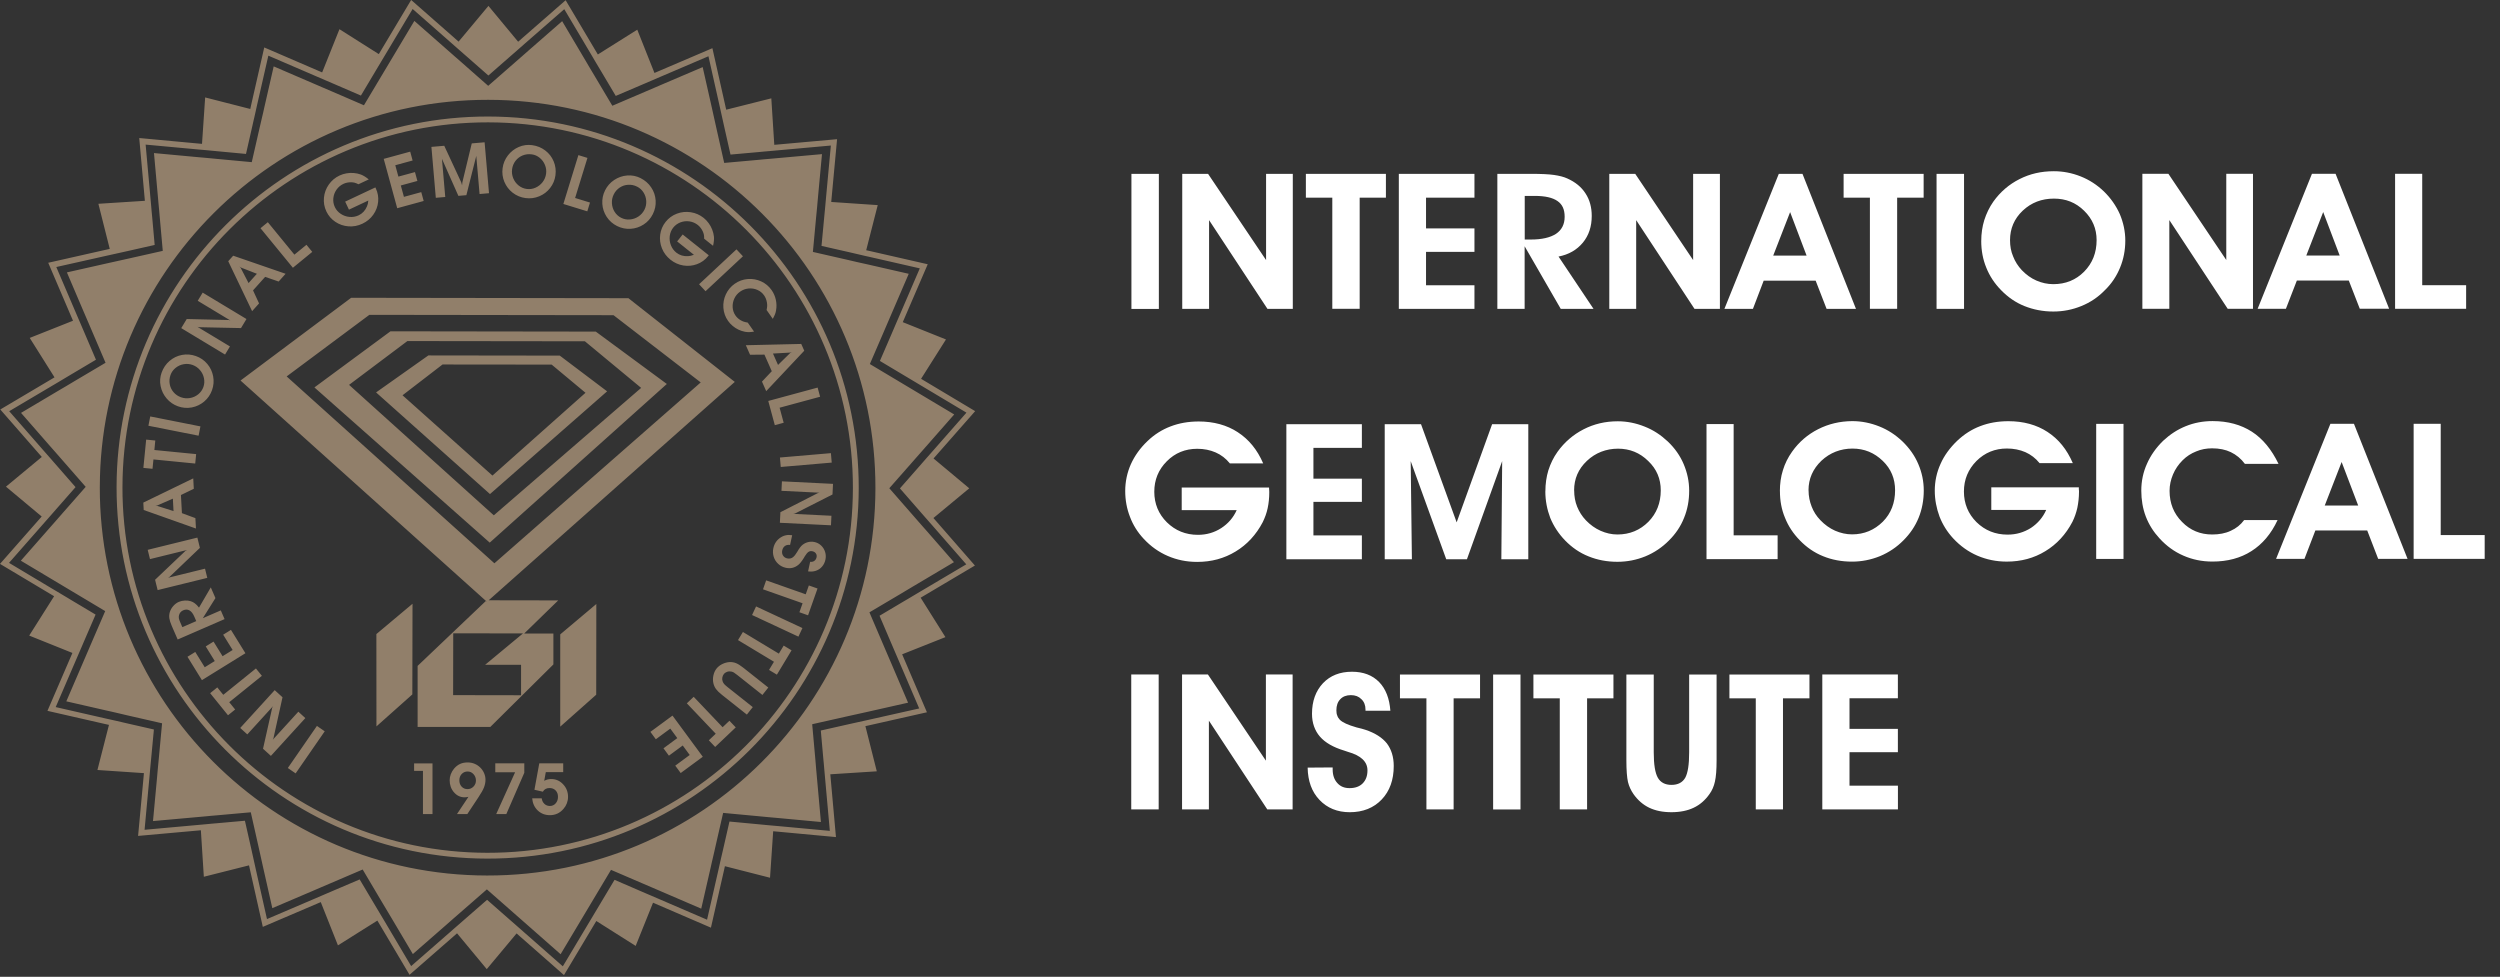
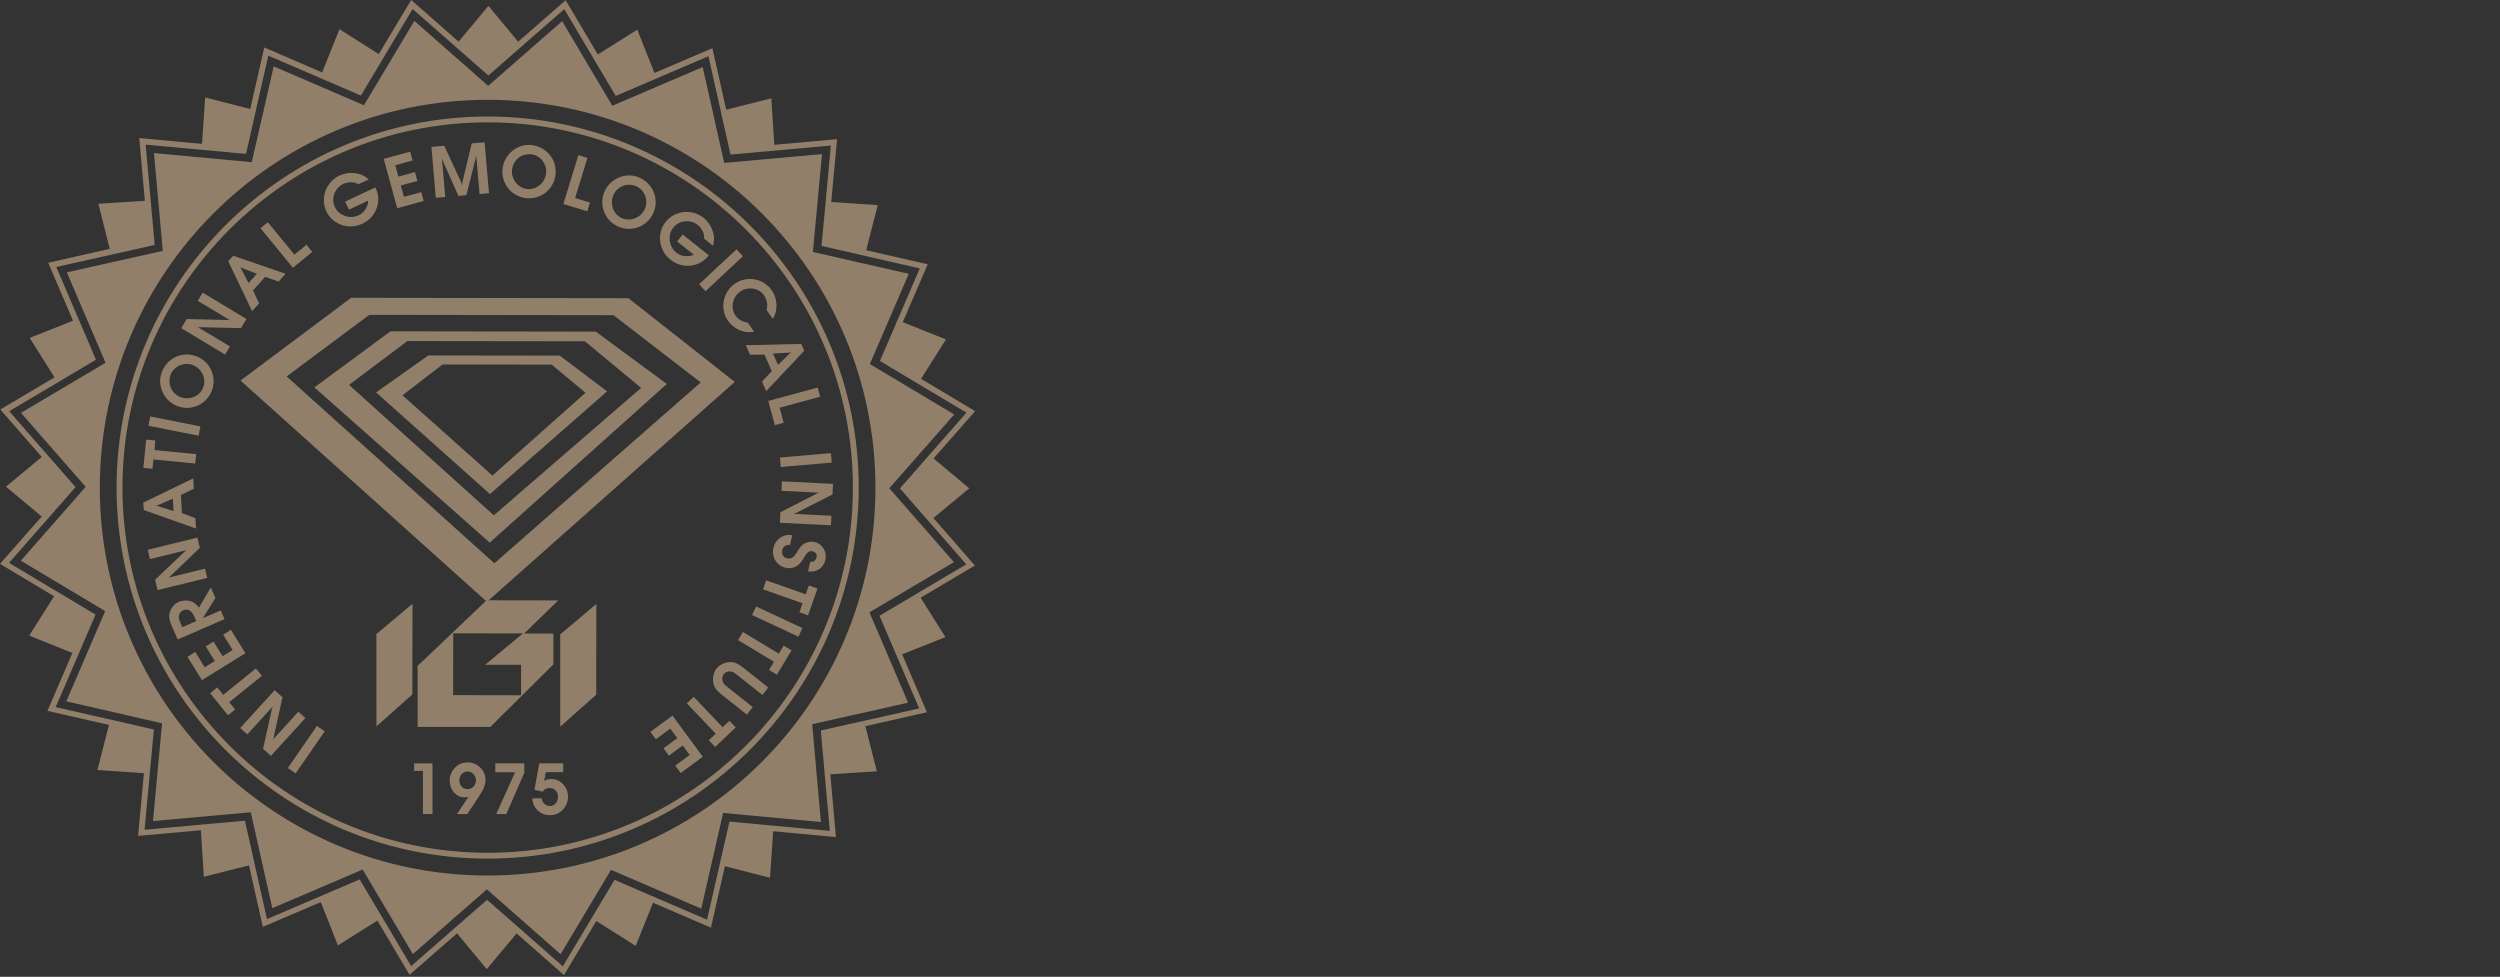
<svg xmlns="http://www.w3.org/2000/svg" viewBox="0 0 151 59" version="1.1" id="Layer_1">
  <rect x="0" y="0" width="151" height="59" fill="#333333" stroke="none" />
  <defs>
    <style>
      .st0 {
        fill: #917f6a;
      }

      .st1 {
        fill: #fff;
      }
    </style>
  </defs>
-   <path d="M68.338,10.503h1.657v8.155h-1.657v-8.155ZM73.028,18.655h-1.621v-8.155h1.56l3.504,5.208v-5.208h1.614v8.155h-1.531l-3.526-5.359s0,5.359,0,5.359ZM83.709,10.5v1.438h-1.585v6.714h-1.653v-6.714h-1.596v-1.438h4.834ZM89.057,18.655h-4.568v-8.155h4.568v1.438h-2.925v1.858h2.925v1.416h-2.925v2.016h2.925v1.427ZM92.09,14.468h.367c.672,0,1.179-.119,1.527-.345.345-.234.521-.575.521-1.028s-.14-.751-.438-.956c-.291-.201-.74-.306-1.362-.306h-.611v2.634h-.004ZM92.09,18.655h-1.65v-8.155h2.006c.643,0,1.114.022,1.423.068.316.047.579.111.798.212.482.216.852.514,1.1.906.255.388.374.841.374,1.359,0,.636-.176,1.172-.535,1.61-.367.442-.852.719-1.47.841l2.113,3.159h-1.98l-2.181-3.781v3.781h.004-.002ZM98.825,18.655h-1.624v-8.155h1.567l3.497,5.208v-5.208h1.617v8.155h-1.535l-3.522-5.359s0,5.359,0,5.359ZM109.118,15.438l-.995-2.627-1.021,2.627h2.02s-.004,0-.004,0ZM106.527,16.951l-.65,1.704h-1.722l3.285-8.155h1.43l3.231,8.155h-1.775l-.661-1.704h-3.138ZM116.188,10.5v1.438h-1.6v6.714h-1.646v-6.714h-1.588v-1.438h4.834ZM116.968,10.5h1.66v8.155h-1.66s0-8.155,0-8.155ZM121.406,14.507c0,.356.058.683.187.981.115.298.291.582.525.83.262.273.553.485.884.629.334.144.668.216,1.017.216.744,0,1.366-.252,1.865-.758.5-.507.751-1.143.751-1.901,0-.694-.251-1.283-.754-1.775-.507-.5-1.111-.733-1.823-.733-.736,0-1.362.237-1.883.726-.517.489-.769,1.089-.769,1.783M119.667,14.561c0-.442.061-.87.183-1.265.129-.399.305-.773.55-1.121.42-.589.952-1.042,1.574-1.355.636-.324,1.319-.478,2.077-.478.554,0,1.096.104,1.621.313.518.205.985.507,1.398.902.417.406.737.863.967,1.376.212.503.331,1.039.331,1.596,0,.579-.105,1.128-.317,1.639-.212.514-.51.967-.92,1.362-.402.417-.873.733-1.409.952-.542.223-1.11.334-1.703.334-.625,0-1.204-.115-1.736-.327-.535-.212-1.003-.539-1.416-.963-.395-.403-.694-.855-.895-1.358-.205-.5-.305-1.039-.305-1.607ZM131.031,18.651h-1.632v-8.155h1.571l3.497,5.208v-5.208h1.613v8.155h-1.527l-3.526-5.359v5.359h.004ZM141.317,15.434l-.996-2.627-1.021,2.627h2.017ZM138.729,16.948l-.661,1.704h-1.707l3.281-8.155h1.427l3.234,8.151h-1.772l-.664-1.704h-3.134l-.004.004ZM148.95,18.651h-4.287v-8.155h1.639v6.728h2.652v1.423l-.004.004ZM76.65,29.44c0,.032.007.075.007.133.007.061.007.108.007.144,0,.349-.032.672-.097.974-.061.298-.169.582-.298.848-.399.762-.949,1.355-1.632,1.768-.694.424-1.466.632-2.329.632-.64,0-1.229-.122-1.775-.359-.543-.234-1.031-.579-1.459-1.042-.363-.388-.64-.83-.823-1.319-.194-.496-.288-1.017-.288-1.567s.115-1.107.341-1.614c.23-.51.561-.974,1.003-1.395.413-.399.884-.694,1.395-.888.514-.198,1.082-.298,1.703-.298.902,0,1.7.219,2.354.647.668.435,1.179,1.053,1.538,1.887h-2.013c-.237-.295-.528-.521-.863-.665-.331-.144-.697-.219-1.107-.219-.726,0-1.341.251-1.84.755-.503.503-.755,1.118-.755,1.84s.255,1.344.762,1.847c.51.5,1.132.755,1.876.755.518,0,.988-.137,1.405-.406.42-.273.73-.632.934-1.085h-3.321v-1.366h5.276l-.004-.007h.003ZM82.257,33.778h-4.561v-8.158h4.561v1.43h-2.926v1.862h2.926v1.402h-2.926v2.023h2.926v1.441ZM85.28,33.778h-1.643v-8.158h2.192l2.153,5.93,2.142-5.93h2.185v8.158h-1.628l.05-5.926-2.128,5.926h-1.251l-2.146-5.926.072,5.926h.002ZM95.08,29.623c0,.356.058.679.18.981s.295.579.532.827c.259.27.553.482.884.629.327.144.665.223,1.017.223.744,0,1.366-.262,1.869-.766.496-.503.748-1.143.748-1.898,0-.697-.248-1.29-.759-1.775-.503-.496-1.111-.744-1.822-.744s-1.366.248-1.88.737c-.521.492-.773,1.085-.773,1.783M93.341,29.677c0-.449.061-.877.18-1.269.129-.403.309-.776.553-1.118.421-.586.949-1.039,1.574-1.359.625-.323,1.315-.485,2.066-.485.557,0,1.1.111,1.621.32.525.205.984.51,1.398.899.427.406.747.863.963,1.373.215.51.33,1.039.33,1.603,0,.586-.1,1.132-.309,1.639-.204.517-.51.967-.912,1.366-.41.413-.877.73-1.42.956-.539.219-1.103.331-1.696.331-.629,0-1.207-.111-1.739-.327-.536-.212-1.006-.539-1.416-.96-.392-.406-.69-.859-.898-1.362-.19-.5-.298-1.039-.298-1.606M107.365,33.771h-4.292v-8.158h1.639v6.721h2.656v1.438h-.003ZM109.237,29.616c0,.356.068.679.187.981.115.302.291.579.532.827.259.27.553.482.88.629.331.144.68.223,1.028.223.733,0,1.348-.262,1.858-.765.5-.503.741-1.143.741-1.898,0-.697-.241-1.29-.744-1.775-.514-.496-1.118-.744-1.83-.744s-1.358.248-1.879.737c-.511.492-.777,1.085-.777,1.783M107.505,29.67c0-.449.057-.877.183-1.269.122-.403.309-.776.553-1.118.414-.586.942-1.039,1.571-1.358.636-.323,1.323-.485,2.07-.489.554,0,1.103.111,1.625.32.521.205.984.51,1.394.899.421.406.748.863.963,1.373.219.51.331,1.039.331,1.603s-.101,1.132-.309,1.639c-.209.517-.518.967-.917,1.366-.406.413-.88.73-1.419.956-.543.219-1.107.331-1.686.331-.636,0-1.222-.111-1.747-.327-.531-.212-1.002-.539-1.408-.96-.396-.406-.698-.859-.895-1.362-.212-.5-.306-1.039-.306-1.607M125.561,29.422v.133c.011.061.011.108.011.144,0,.349-.04.672-.101.974-.068.298-.165.582-.298.848-.399.762-.949,1.355-1.632,1.768-.69.424-1.47.632-2.333.632-.632,0-1.225-.122-1.775-.359-.543-.234-1.028-.579-1.459-1.042-.36-.388-.636-.83-.827-1.319-.183-.496-.287-1.017-.287-1.567s.115-1.107.348-1.614c.223-.51.568-.974,1.003-1.394.424-.399.881-.694,1.395-.888.513-.198,1.081-.298,1.703-.298.909,0,1.704.219,2.358.647.668.435,1.171,1.053,1.531,1.887h-2.009c-.234-.295-.532-.521-.859-.665-.334-.144-.701-.219-1.114-.219-.719,0-1.337.252-1.84.755-.5.507-.755,1.118-.755,1.844s.255,1.344.758,1.847c.514.503,1.139.755,1.88.755.521,0,.985-.137,1.412-.406.41-.273.719-.633.92-1.085h-3.317v-1.366h5.28l.007-.011h0ZM126.61,25.602h1.65v8.158h-1.65s0-8.158,0-8.158ZM137.618,28.017h-2.027c-.233-.313-.521-.55-.851-.708-.324-.155-.705-.23-1.129-.23-.341,0-.668.061-.963.187-.309.122-.582.298-.819.535-.248.248-.446.535-.579.852-.137.327-.208.651-.208.992,0,.751.251,1.373.751,1.876.496.51,1.103.762,1.822.762.417,0,.794-.068,1.121-.223.331-.147.6-.363.809-.647h2.02c-.385.83-.917,1.456-1.578,1.873-.661.424-1.449.632-2.358.632-.632,0-1.218-.122-1.754-.359-.542-.234-1.017-.579-1.441-1.042-.359-.388-.636-.823-.826-1.315-.187-.489-.274-1.017-.274-1.574s.112-1.107.342-1.614c.223-.51.55-.974.981-1.394.413-.385.863-.679,1.366-.881.503-.205,1.046-.306,1.617-.306.931,0,1.714.219,2.372.64.658.424,1.193,1.078,1.61,1.944M142.434,30.533l-.999-2.627-1.02,2.627h2.019ZM139.847,32.042l-.658,1.714h-1.714l3.281-8.158h1.423l3.238,8.158h-1.775l-.661-1.714h-3.134ZM150.075,33.757h-4.291v-8.158h1.635v6.721h2.656v1.438h0ZM68.327,40.736h1.657v8.151h-1.657v-8.151ZM73.017,48.887h-1.621v-8.151h1.56l3.504,5.208v-5.208h1.614v8.151h-1.531l-3.526-5.359v5.362-.004h0ZM78.987,46.364l1.506-.011v.122c0,.338.093.614.28.819.187.212.431.309.74.309.334,0,.6-.093.791-.284.194-.198.291-.453.291-.787,0-.525-.392-.898-1.175-1.118-.093-.036-.18-.061-.234-.079-.654-.198-1.146-.478-1.463-.845-.313-.363-.478-.83-.478-1.376,0-.765.223-1.376.661-1.847.438-.46,1.021-.694,1.754-.694.686,0,1.233.208,1.639.622.399.41.625.992.679,1.732h-1.502v-.068c0-.262-.083-.478-.252-.632-.155-.158-.363-.241-.632-.241-.273,0-.485.083-.64.248-.158.162-.234.388-.234.665,0,.129.014.234.054.323.025.086.079.169.147.244.162.169.496.32,1.021.471.237.054.417.104.535.144.582.194,1.013.471,1.294.823.266.356.413.805.413,1.362,0,.837-.241,1.513-.726,2.023s-1.132.769-1.93.769c-.755,0-1.366-.255-1.829-.744-.467-.489-.701-1.139-.715-1.948M89.395,40.74v1.438h-1.596v6.71h-1.643v-6.71h-1.599v-1.438h4.838ZM90.185,40.74h1.653v8.151h-1.653v-8.151ZM97.452,40.74v1.438h-1.592v6.71h-1.65v-6.71h-1.592v-1.438h4.834ZM98.236,40.74h1.65v4.701c0,.74.083,1.243.248,1.535.159.28.435.431.823.431.392,0,.669-.147.831-.431.158-.288.237-.794.237-1.535v-4.701h1.657v5.175c0,.571-.033,1.003-.101,1.294-.061.284-.169.532-.327.751-.262.374-.582.651-.956.827-.367.176-.819.27-1.344.27s-.971-.093-1.341-.27c-.367-.176-.69-.453-.952-.827-.151-.219-.266-.46-.331-.726-.061-.269-.097-.715-.097-1.319v-5.175h.004,0ZM109.291,40.74v1.438h-1.599v6.71h-1.643v-6.71h-1.592v-1.438h4.834ZM114.632,48.887h-4.565v-8.151h4.565v1.438h-2.922v1.851h2.922v1.409h-2.922v2.02h2.925v1.43l-.003.004h0Z" class="st1" />
  <path d="M21.21,17.986l-6.682,4.998,14.822,13.311.043-.04h.126l14.862-13.188-6.424-5.056-16.743-.025s-.004,0-.004,0ZM29.864,34.025l-12.55-11.289,4.995-3.72,14.747.021,5.267,4.061-12.46,10.923v.004h.001ZM23.58,20.014l-4.589,3.386,10.589,9.375,10.697-9.583-4.291-3.163-12.409-.018.003.004h0ZM29.824,31.124l-8.74-7.878,3.522-2.646,10.722.014,3.397,2.815-8.898,7.695h-.004,0ZM25.871,21.469l-3.156,2.233,6.88,6.14,7.074-6.205-2.858-2.158-7.935-.011h-.005ZM29.745,28.726l-5.433-4.851,2.417-1.86,6.592.007,2.043,1.702-5.623,5.002s.004,0,.004,0ZM33.839,43.889l2.172-1.928.007-5.479-2.18,1.835v5.573h0ZM22.736,43.875l2.169-1.932.011-5.476-2.183,1.831.004,5.576h0ZM29.35,36.295l-4.126,3.925v3.688h4.391l3.81-3.777v-1.867h-1.763l2.054-2-4.205-.007-.108.093-.061-.054h.008ZM31.587,38.259l-2.287,1.896h2.172v1.838l-4.104-.007.007-3.734h.219l3.993.007ZM22.686,4.284l2.237-3.741,2.338,2.054.485.427.452.395,1.3,1.142,1.3-1.138.453-.395.485-.427,2.345-2.047,1.591,2.679.144.244.183.312.309.517.883,1.487,1.591-.679.553-.237.593-.255,2.862-1.224.682,3.038.061.276.208.937.381,1.688,1.724-.154.298-.029.298-.025,3.741-.338-.287,3.099-.058.643-.057.596-.162,1.724,1.688.384.582.136.355.083.277.061,3.034.693-1.486,3.451-.237.553-.686,1.587,5.228,3.124-2.054,2.338-.427.485-.395.452-1.142,1.3,1.533,1.756.427.485,2.047,2.345-2.679,1.587-.244.144-.571.341-.259.151-1.486.883.679,1.591.237.553.255.593,1.224,2.862-3.038.682-.276.061-.356.079-.294.065-.291.065-1.688.381.154,1.724.029.298.025.298.337,3.741-3.099-.287-.643-.057-.596-.057-1.724-.162-.384,1.684-.136.582-.079.356-.061.273-.693,3.034-3.451-1.486-.277-.118-.273-.118-1.587-.686-3.124,5.224-2.338-2.054-.485-.427-.452-.395-1.3-1.142-1.756,1.533-.273.237-.212.187-2.345,2.047-1.587-2.679-.639-1.07-.883-1.486-1.591.679-.553.237-.593.255-2.862,1.224-.682-3.038-.061-.277-.208-.937-.381-1.688-1.724.154-.298.025-.298.029-3.741.338.287-3.099.057-.643.057-.596.162-1.72-1.684-.384-.582-.136-.355-.079-.276-.061-3.034-.693,1.487-3.451.118-.273.118-.276.686-1.587-1.487-.887-.255-.154-.571-.341-.244-.144-2.671-1.598,2.054-2.337.427-.485.395-.452,1.142-1.3-1.533-1.756-.427-.485-2.047-2.345,2.679-1.587.244-.144.829-.496,1.487-.883-.679-1.591-.237-.553-.255-.593-1.224-2.862,3.038-.682.276-.061.355-.079.294-.065.291-.065,1.688-.381-.154-1.724-.029-.298-.025-.298-.338-3.741,3.099.287.643.057.596.057,1.724.162.384-1.688.065-.291.068-.291.079-.355.061-.276.693-3.034,3.451,1.487.553.237,1.587.686.887-1.487v.004-.005ZM24.833,0l-1.953,3.268-2.377-1.504-1.045,2.61-3.497-1.508-.783,3.44-.061.276-2.725-.697-.19,2.804-.28-.025-3.512-.327.341,3.792-2.808.18.686,2.725-.276.061-3.44.776,1.386,3.242.111.259-2.614,1.038,1.497,2.381-.241.144L.018,24.733l2.32,2.654.187.212-2.165,1.795,2.158,1.803-.187.212L0,34.059l3.268,1.953-1.504,2.377,2.61,1.049-1.508,3.497,3.44.786.276.061-.697,2.725,2.808.19-.025.28-.327,3.512,3.792-.341.179,2.808,2.729-.689.061.276.772,3.44,3.242-1.386.258-.111,1.038,2.614,2.381-1.497.144.241,1.799,3.034,2.657-2.32.212-.187,1.795,2.165,1.802-2.158.212.187,2.65,2.33,1.953-3.267,2.377,1.505,1.049-2.61,3.497,1.508.783-3.44.061-.273,2.725.697.19-2.808.28.025,3.512.327-.341-3.792,2.808-.18-.689-2.729.277-.061,3.44-.776-1.386-3.242-.111-.259,2.614-1.038-1.497-2.381.244-.144,3.034-1.799-2.319-2.657-.187-.212,2.165-1.795-2.158-1.803.187-.212,2.327-2.646-3.267-1.953,1.504-2.377-2.61-1.045,1.508-3.497-3.44-.786-.277-.061.697-2.725-2.808-.19.025-.28.327-3.512-3.792.341-.18-2.808-2.725.686-.061-.276-.772-3.44-3.242,1.386-.258.111-1.038-2.614-2.381,1.497-.144-.241L34.165.014l-2.657,2.32-.212.187-1.795-2.165-1.802,2.158-.212-.187-2.65-2.327h-.004ZM55.936,32.029l-.427-.485-1.795-2.054,1.407-1.598.198-.226.197-.223.427-.485,1.691-1.925-5.095-3.045.844-1.953.237-.553,1.268-2.944-2.499-.571-.277-.061-.355-.079-.582-.136-2.076-.474.197-2.119.058-.596.057-.643.237-2.549-3.192.287-.298.025-.298.029-2.118.19-.467-2.075-.208-.937-.061-.276-.564-2.499-2.355,1.005-.592.255-2.51,1.074-1.088-1.831-.309-.517-.183-.312-.144-.244-1.307-2.205-1.928,1.684-.485.427-2.054,1.795-1.598-1.408-.452-.395-.485-.427-1.925-1.691-3.045,5.095-1.953-.844-.553-.237-2.944-1.268-.571,2.496-.061.276-.083.355-.136.582-.474,2.075-2.118-.197-.596-.057-.643-.057-2.549-.237.287,3.192.029.298.025.298.19,2.119-2.075.467-.291.065-.294.065-.355.079-.276.061-2.499.564,1.005,2.356.255.592,1.074,2.51-1.831,1.084-.517.309-.312.183-.244.144-2.201,1.307,1.684,1.928.427.485,1.795,2.054-1.404,1.598-.395.452-.427.485-1.691,1.925,5.095,3.045-.844,1.953-.237.553-1.268,2.944,2.496.571.276.061.355.083.582.137,2.075.474-.197,2.118-.057.596-.057.643-.237,2.549,3.192-.287.298-.029.298-.025,2.118-.19.467,2.075.065.291.065.294.079.355.061.276.564,2.499,2.356-1.005.592-.255,2.51-1.074,1.084,1.831.639,1.07,1.307,2.205,1.928-1.684.485-.427,2.058-1.795,1.598,1.404.223.197.226.197,2.406,2.118,3.045-5.095,1.953.84.553.237,2.944,1.267.571-2.495.061-.277.083-.355.068-.291.065-.291.474-2.075,2.118.198.596.057.643.057,2.549.237-.287-3.192-.05-.596-.19-2.118,2.075-.467.291-.065.295-.065.355-.079.276-.061,2.499-.564-1.005-2.355-.255-.592-1.074-2.51,1.831-1.084.829-.496.244-.144,2.201-1.307-1.684-1.928.004.004h-.003ZM6.029,29.419c.018-12.937,10.524-23.408,23.461-23.39,12.937.018,23.408,10.524,23.386,23.462-.018,12.937-10.524,23.408-23.458,23.39-12.937-.018-23.411-10.524-23.39-23.462h0ZM51.867,29.483c.018-12.359-10.018-22.427-22.377-22.445-12.359-.018-22.431,10.022-22.449,22.377-.018,12.359,10.022,22.427,22.381,22.445,12.359.018,22.427-10.018,22.445-22.377ZM7.397,29.415c.018-12.165,9.928-22.047,22.093-22.025,12.162.018,22.043,9.928,22.025,22.094-.018,12.165-9.928,22.043-22.09,22.025-12.165-.018-22.047-9.928-22.029-22.094h0ZM29.393,36.255l-.043.04.061.054.108-.093h-.126ZM26.122,49.171h-.576v-2.611h-.534v-.452h1.111v3.063h0ZM28.747,47.149c0-.153-.049-.283-.147-.389-.098-.108-.216-.162-.354-.162-.144,0-.264.051-.36.152-.094.1-.141.227-.141.383,0,.154.046.281.139.381.093.1.21.149.353.149.14,0,.26-.05.36-.152.1-.101.149-.222.149-.362h0ZM28.226,49.171h-.625l.694-1.044c-.055.011-.1.02-.135.025-.035.004-.068.006-.099.006-.251,0-.464-.1-.64-.301-.174-.201-.261-.445-.261-.734,0-.118.023-.238.069-.362.048-.123.112-.234.194-.332.111-.131.232-.226.364-.286.133-.062.286-.092.459-.092.147,0,.286.027.417.08.13.053.246.131.347.231.1.1.177.213.232.341s.082.258.082.391c0,.152-.029.304-.088.459-.059.153-.173.356-.343.61,0,0-.667,1.008-.667,1.008ZM30.582,49.171h-.612l1.142-2.525h-1.197v-.539h1.753v.568l-1.086,2.495h0ZM34.018,46.107v.53h-1.052l-.095.526c.063-.036.13-.064.2-.082s.144-.027.221-.027c.282,0,.522.105.719.316.199.21.299.464.299.762,0,.135-.024.264-.071.387-.046.122-.114.234-.204.337-.108.126-.231.222-.37.286-.138.063-.287.095-.448.095-.29,0-.536-.094-.736-.282-.199-.189-.311-.435-.337-.736h.576c.017.137.071.249.162.334.091.086.201.128.33.128.14,0,.257-.052.349-.156.094-.105.141-.238.141-.398,0-.159-.047-.286-.141-.383-.094-.098-.218-.147-.372-.147-.093,0-.173.019-.24.057-.066.036-.119.091-.16.164l-.509-.116.292-1.595h1.446ZM19.613,44.171l-1.757,2.542-.471-.326,1.757-2.542.471.326ZM18.443,43.372l-2.081,2.284-.475-.433.555-2.478.052-.095-1.557,1.708-.427-.389,2.082-2.284.472.43-.546,2.469-.046.101,1.548-1.698.423.386h0ZM15.818,40.82l-1.972,1.593.357.441-.431.349-1.079-1.335.431-.349.362.448,1.972-1.593s.36.446.36.446ZM14.823,39.455l-2.627,1.626-.873-1.411.471-.292.572.924.606-.375-.546-.883.472-.292.546.883.607-.375-.572-.924.471-.292s.873,1.411.873,1.411ZM13.566,37.394l-2.834,1.232-.357-.82c-.079-.181-.127-.332-.145-.455-.019-.123-.011-.245.023-.365.039-.137.108-.263.208-.378.1-.115.214-.2.342-.256.108-.047.229-.073.364-.08.134-.007.254.008.36.043.089.029.172.073.248.132.081.061.163.145.245.253l.712-1.222.281.646-.763,1.215,1.086-.472.228.525.002.002ZM11.853,37.514l-.125-.287c-.077-.177-.173-.297-.286-.36-.114-.063-.239-.065-.376-.005-.131.057-.215.155-.253.293-.017.068-.02.132-.01.19.01.057.038.139.084.244l.126.291.84-.365h0ZM12.521,34.903l-3,.739-.154-.624,1.84-1.75.096-.05-2.244.552-.138-.56,3-.739.153.62-1.828,1.747-.094.059,2.231-.549.137.556h0ZM11.834,31.922l-3.154-1.118-.024-.447,3.016-1.463.034.629-.777.376.059,1.095.814.301.034.628h-.002ZM10.481,30.87l-.04-.752-.943.412-.114.02.116.007.982.313h-.001ZM11.791,27.998l-2.523-.248-.056.565-.552-.054.168-1.708.552.054-.056.573,2.523.248s-.056.57-.056.57ZM11.995,26.316l-3.031-.601.111-.562,3.031.601-.111.562ZM9.762,22.506c.101-.283.261-.519.481-.707.219-.189.469-.309.751-.362.282-.053.562-.03.841.07.273.097.502.256.686.475s.302.469.354.752c.052.282.029.559-.069.831-.098.273-.255.503-.474.688-.219.184-.469.303-.749.357-.281.052-.559.03-.832-.068-.271-.097-.5-.255-.686-.473-.186-.219-.307-.467-.363-.745-.056-.279-.036-.551.059-.818h0ZM10.3,22.647c-.066.184-.082.367-.049.551.032.183.108.345.228.487s.271.245.453.31c.179.064.361.079.547.046s.351-.108.496-.226c.144-.118.247-.264.309-.436.062-.173.074-.351.036-.534-.037-.183-.117-.347-.24-.491-.123-.145-.274-.248-.451-.312-.175-.062-.353-.077-.536-.044-.183.033-.346.107-.488.223-.143.115-.245.258-.305.426ZM13.593,21.415l-2.646-1.596.332-.55,2.539.06.104.032-1.979-1.193.298-.494,2.646,1.595-.33.547-2.528-.053-.108-.025,1.968,1.187-.296.491h0ZM15.228,18.794l-1.443-3.016.299-.334,3.166,1.092-.42.469-.816-.282-.731.816.364.787s-.419.468-.419.468ZM15.013,17.097l.502-.561-.958-.374-.095-.066.077.086s.474.915.474.915ZM17.69,16.172l-1.956-2.388.443-.363,1.605,1.96.728-.596.351.429-1.171.959h0ZM22.272,10.837l-.621.292c-.094-.046-.17-.076-.227-.092s-.127-.025-.208-.028c-.175-.002-.334.03-.475.097-.172.081-.311.199-.419.355-.107.155-.17.326-.189.514-.018.187.012.364.091.531.079.168.199.306.359.411.16.106.336.168.53.185.193.017.376-.015.548-.096.232-.109.401-.292.506-.546.04-.088.067-.204.079-.348l-1.17.551-.228-.485,1.823-.858.028.059c.122.26.169.531.14.814-.029.282-.127.54-.294.776-.167.235-.386.416-.656.543-.271.128-.551.181-.841.16-.29-.022-.554-.113-.793-.272-.239-.16-.421-.371-.544-.632-.124-.264-.173-.539-.145-.828.028-.289.125-.552.292-.791.167-.24.384-.422.651-.548.13-.061.268-.104.416-.13.147-.027.295-.034.442-.021.148.012.292.043.432.093.147.057.305.154.473.293h0ZM23.991,12.574l-.814-2.978,1.599-.437.146.535-1.047.286.188.687,1.001-.273.146.535-1.001.273.188.688,1.047-.286.146.535-1.599.437v-.002ZM26.323,11.948l-.266-3.076.776-.067,1.025,2.207.051.181.019-.187.566-2.345.776-.067.266,3.076-.57.049-.199-2.304-.598,2.373-.483.042-.992-2.236.199,2.304-.57.049h0ZM32.141,8.767c.298.04.562.147.791.322.23.174.4.394.51.659.111.265.146.544.107.837-.038.287-.145.544-.321.77-.175.225-.396.393-.661.502-.264.109-.54.145-.827.106-.287-.038-.544-.145-.771-.32-.226-.175-.394-.395-.505-.658-.11-.264-.146-.54-.107-.827.038-.285.145-.542.319-.769.175-.227.392-.397.652-.51.261-.113.531-.15.811-.113h.002ZM32.115,9.323c-.193-.026-.376-.004-.548.066-.172.069-.314.178-.428.324-.113.147-.183.316-.209.507-.025.188-.002.37.069.544.071.175.179.321.324.438.146.116.309.187.491.211s.359,0,.529-.076c.171-.075.314-.187.43-.337.116-.151.186-.319.211-.506.025-.184.002-.361-.069-.532-.07-.172-.177-.315-.319-.431-.143-.116-.303-.186-.48-.209h0ZM34.027,12.32l.908-2.951.547.168-.745,2.421.899.277-.163.53s-1.446-.445-1.446-.445ZM38.688,10.757c.269.135.484.322.644.562.161.24.251.503.269.789.019.286-.038.562-.171.827-.13.26-.314.468-.554.624-.239.156-.502.243-.789.261-.286.017-.558-.039-.817-.168-.26-.13-.468-.314-.626-.553-.157-.239-.245-.502-.264-.787-.018-.285.037-.558.167-.818.129-.258.313-.466.552-.624s.5-.248.783-.271c.283-.022.551.031.805.157h.001ZM38.484,11.275c-.174-.087-.354-.126-.541-.115-.185.01-.355.066-.51.168s-.276.239-.362.412c-.085.17-.122.349-.111.538s.065.362.164.519c.1.157.232.277.396.359.165.082.34.116.525.1.186-.015.358-.075.516-.179.158-.105.279-.242.364-.411.083-.166.119-.341.108-.526-.011-.186-.065-.356-.162-.511-.097-.156-.226-.274-.387-.354ZM43.069,14.847l-.537-.428c0-.105-.007-.187-.018-.245s-.033-.125-.067-.199c-.075-.158-.174-.286-.297-.384-.148-.118-.317-.191-.504-.219s-.368-.009-.545.058c-.175.066-.321.172-.437.317-.116.146-.186.314-.211.504-.024.19-.002.376.068.557s.179.331.328.45c.201.16.439.231.714.213.097-.003.212-.03.348-.083l-1.012-.807.334-.419,1.577,1.257-.041.051c-.179.225-.402.386-.669.485-.266.099-.541.125-.826.08-.285-.046-.544-.163-.777-.349-.234-.187-.406-.415-.515-.684-.108-.27-.144-.547-.106-.832.038-.286.147-.542.326-.768.182-.228.408-.394.679-.497.271-.102.551-.132.839-.087.289.044.549.158.78.342.112.089.212.194.301.316.089.12.16.25.214.388.055.138.091.281.107.429.014.157-.004.342-.054.554h.001ZM42.224,17.169l2.259-2.108.391.419-2.259,2.109-.391-.419h0ZM45.163,19.484l.382.545c-.127.02-.226.03-.298.032-.072,0-.154-.006-.248-.021-.138-.027-.27-.07-.397-.13-.126-.06-.243-.136-.35-.226-.108-.09-.201-.192-.28-.305-.164-.234-.257-.494-.279-.781-.022-.286.028-.559.149-.82.122-.261.301-.475.539-.641.235-.165.495-.259.779-.283.285-.023.556.024.814.142s.469.294.632.527c.123.175.207.369.254.582.047.213.052.423.015.632-.013.087-.034.166-.062.237-.028.072-.073.166-.137.284l-.374-.534c.021-.098.033-.178.035-.242.003-.064-.002-.135-.015-.212-.027-.163-.084-.306-.17-.429-.104-.149-.24-.26-.409-.333-.168-.073-.345-.101-.53-.083-.185.017-.354.08-.509.189-.154.108-.271.246-.35.416s-.113.347-.102.531c.012.184.069.35.172.497.075.107.17.196.285.268.072.043.138.076.2.098s.148.042.255.061h-.001ZM45.049,20.852l3.346-.078.182.41-2.298,2.441-.255-.576.592-.628-.444-1.002-.868.008s-.255-.575-.255-.575ZM46.687,21.353l.306.689.735-.721.099-.059-.11.035-1.029.057h0ZM46.403,24.218l2.982-.808.15.553-2.447.663.246.909-.535.145-.396-1.462ZM47.108,27.634l3.079-.264.049.571-3.079.264-.049-.571ZM47.228,29.073l3.086.152-.032.642-2.265,1.15-.106.021,2.308.114-.028.576-3.086-.152.031-.638,2.252-1.15.107-.029-2.295-.113.028-.572h0ZM47.847,32.329l-.127.585c-.12-.018-.222.003-.307.061-.085.059-.14.149-.166.27-.025.116-.009.22.047.31.057.091.142.148.254.173.131.028.246.005.344-.07.085-.064.176-.18.273-.346.036-.06.057-.098.065-.112.063-.097.12-.172.171-.225.101-.103.223-.177.365-.22.143-.042.286-.048.429-.017.153.033.287.104.401.211.114.108.195.238.241.39.047.152.053.307.019.465-.035.164-.104.304-.205.421s-.225.201-.373.25c-.148.05-.305.062-.47.035l.125-.577c.098.013.182-.006.252-.056.07-.049.115-.121.136-.216.019-.088.005-.166-.042-.234-.046-.067-.116-.111-.208-.131-.09-.019-.168-.007-.235.036-.067.044-.141.131-.222.262l-.071.12c-.115.187-.225.324-.332.41-.22.175-.468.232-.744.172-.178-.038-.332-.117-.461-.236-.129-.118-.221-.262-.274-.431-.053-.169-.06-.342-.022-.519.062-.285.213-.503.453-.654.107-.069.218-.112.335-.13.094-.021.211-.02.35.003h-.001ZM46.275,35.053l2.391.843.189-.535.523.185-.571,1.619-.523-.185.192-.543-2.391-.843.191-.54h-.001ZM45.667,36.628l2.8,1.306-.242.519-2.8-1.306.242-.519ZM44.871,38.171l2.171,1.309.293-.486.475.286-.886,1.47-.475-.286.298-.493-2.171-1.309.296-.491h0ZM46.406,41.527l-.356.448-1.509-1.197c-.1-.079-.171-.132-.214-.157-.042-.025-.092-.045-.149-.058-.089-.019-.174-.015-.257.013-.082.028-.15.074-.202.14-.048.061-.079.132-.092.213-.013.082-.006.159.022.23.022.061.054.115.095.162.042.047.113.11.215.191l1.509,1.197-.358.452-1.509-1.197c-.16-.127-.279-.243-.355-.347s-.128-.221-.158-.351c-.034-.152-.034-.308.002-.47.035-.161.098-.3.19-.416.087-.109.202-.2.345-.271.143-.07.291-.11.443-.12.14-.006.272.017.395.068.122.051.267.142.434.274l1.509,1.197h0ZM41.9,42.088l1.746,1.836.411-.391.382.401-1.243,1.182-.382-.402.417-.397-1.746-1.836.415-.394h0ZM40.619,43.222l1.83,2.486-1.335.983-.329-.446.874-.644-.422-.573-.835.615-.328-.446.835-.615-.423-.574-.874.643-.328-.446s1.335-.983,1.335-.983Z" class="st0" />
</svg>